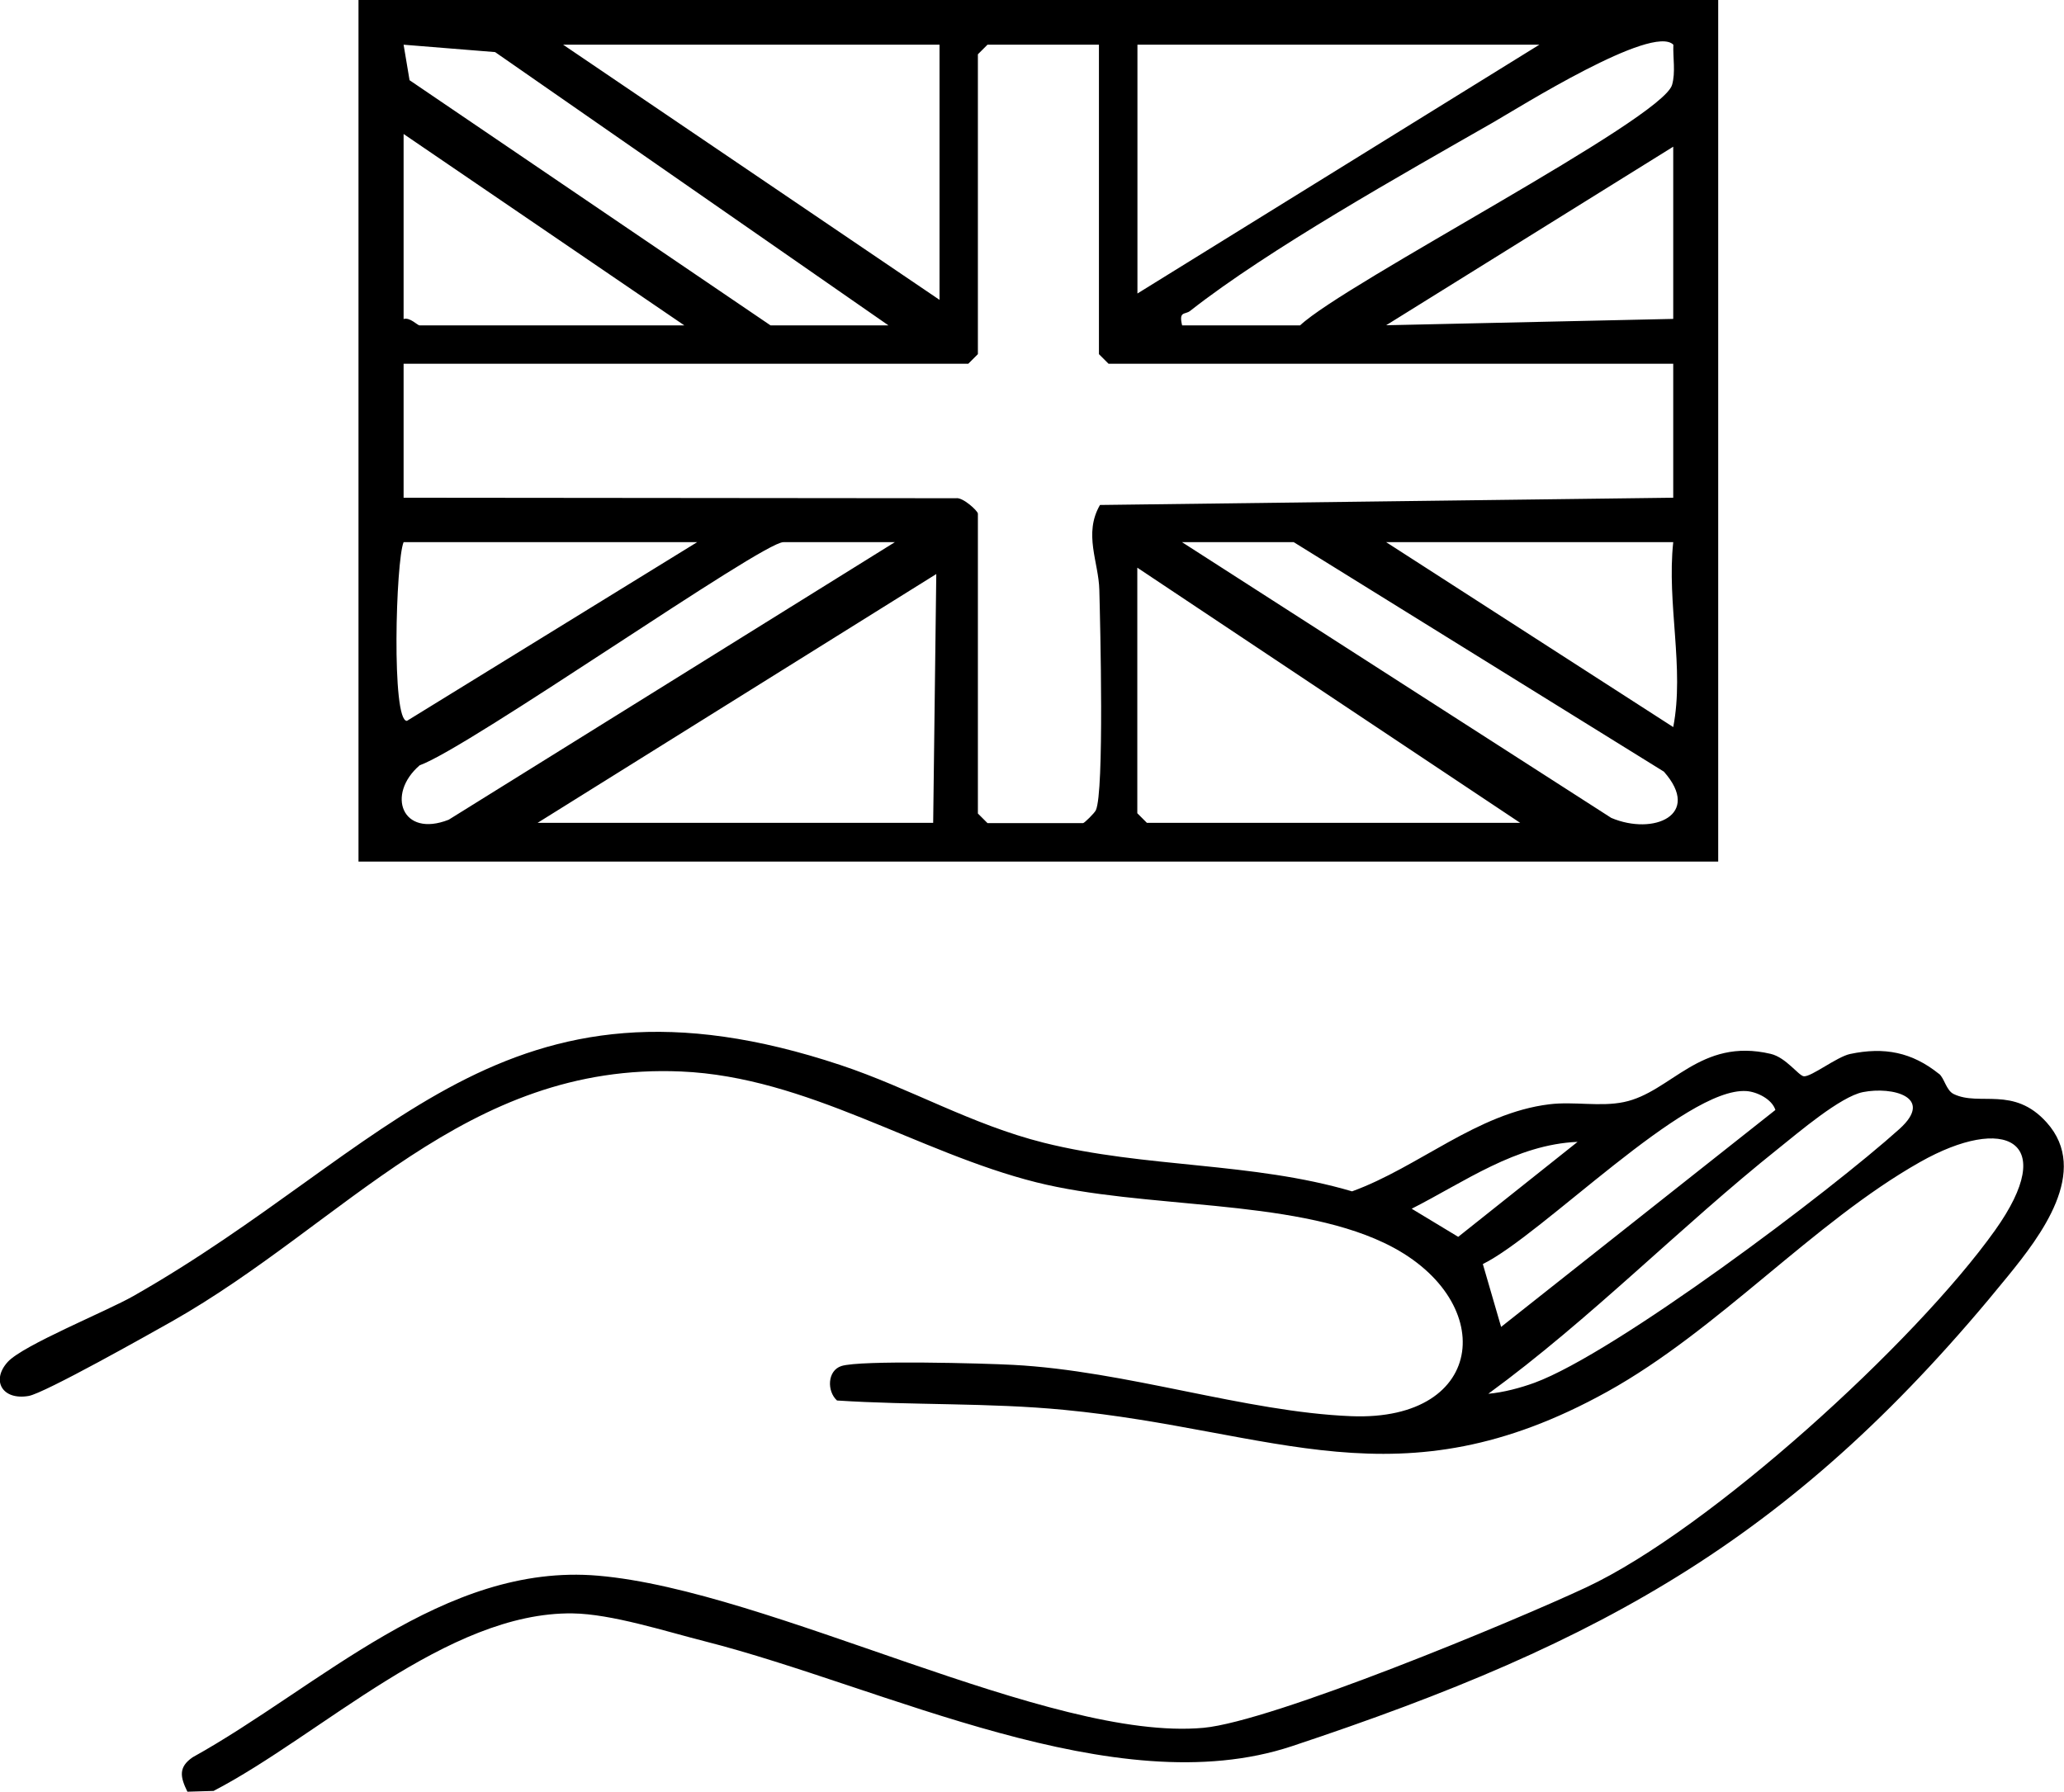
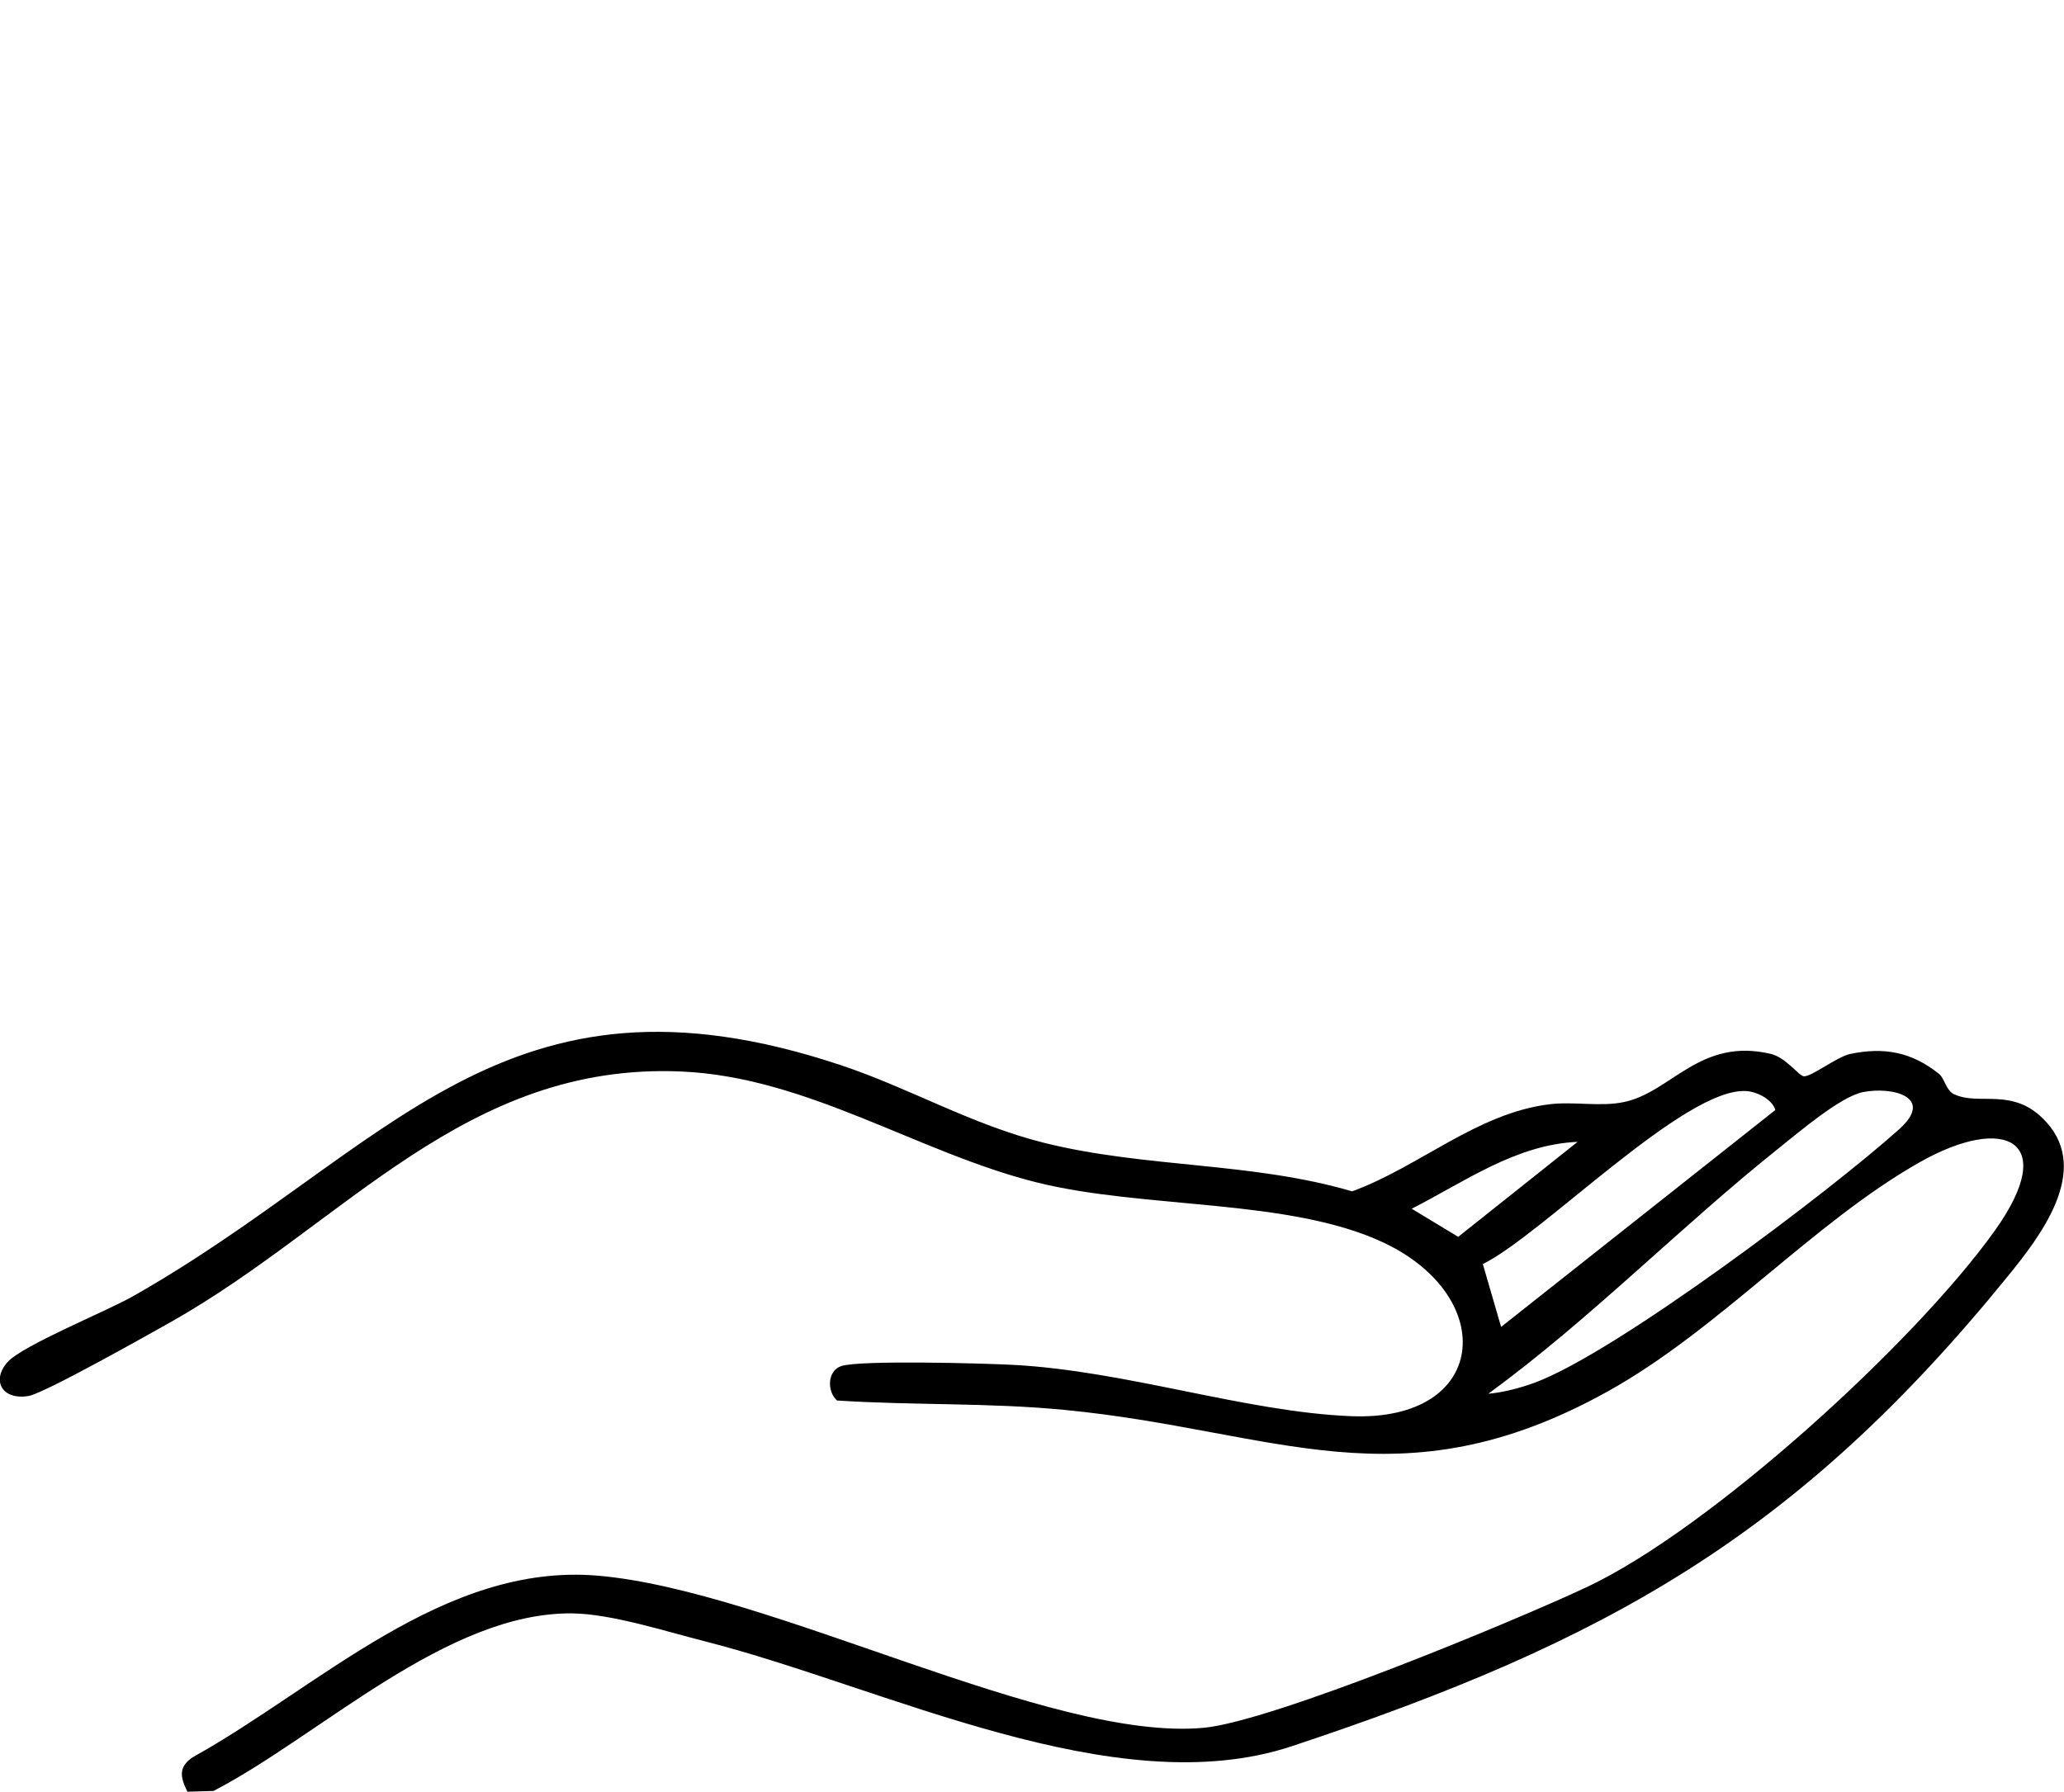
<svg xmlns="http://www.w3.org/2000/svg" viewBox="0 0 159.25 138.27" id="Layer_2">
  <g id="Layer_1-2">
-     <path d="M27.66,0h104.91v66.49H27.66V0ZM68.55,25.11L38.2,4.02l-7.06-.57.46,2.74,27.85,18.92h9.11ZM72.49,3.45h-29.04l29.04,19.69V3.45ZM84.8,3.45h-8.61l-.74.74v23.14l-.74.74H31.14v10.34l42.62.04c.52-.1,1.69.98,1.69,1.19v23.14l.74.74h7.38c.09,0,.87-.76.98-.99.66-1.41.34-14.32.27-17-.05-2.16-1.24-4.33.05-6.56l44.23-.56v-10.34h-43.57l-.74-.74V3.45ZM118.77,3.45h-31.01v19.2L118.77,3.45ZM91.2,25.11h9.11c3.5-3.29,27.93-15.89,28.7-18.56.28-.97.06-2.1.1-3.1-1.62-1.62-11.88,4.83-13.93,6.01-6.85,3.92-17.34,9.8-23.35,14.53-.4.32-.9-.02-.62,1.13ZM52.8,25.11l-21.66-14.77v14.28c.48-.16,1.07.49,1.23.49h20.43ZM129.1,24.61v-13.29l-22.15,13.78,22.15-.49ZM53.78,41.84h-22.64c-.6,1.42-.95,13.86.26,13.79l22.39-13.79ZM69.05,41.84h-8.61c-1.65,0-24.19,15.83-28.06,17.22-2.6,2.24-1.37,5.62,2.24,4.2l34.44-21.43ZM99.81,41.84h-8.61l33.12,21.28c3.26,1.38,7.01-.23,4.06-3.57l-28.56-17.71ZM129.1,41.84h-22.15l22.15,14.27c.88-4.54-.51-9.51,0-14.27ZM87.75,43.81v18.95l.74.74h28.8l-29.54-19.69ZM41.48,63.5h30.52l.24-19.2-30.76,19.2Z" />
    <path d="M149.61,82.87c.41.33.55,1.28,1.13,1.56,2,.97,4.62-.65,7.17,2.19,3.39,3.77-.5,8.8-2.97,11.84-16.27,20.05-31.02,28.25-55.27,36.3-13.65,4.53-31.45-4.58-45.3-8.1-3-.76-7.18-2.11-10.19-2.15-9.68-.13-19.46,9.42-27.7,13.7l-2.02.06c-.55-1.12-.72-1.89.41-2.66,9.75-5.41,19.36-15.03,31.27-14.01,13.31,1.14,34.83,12.83,46.72,11.74,5.31-.49,23.94-8.22,29.53-10.84,9.55-4.47,25.38-18.91,31.53-27.54,5-7.01.73-8.96-5.78-5.28-8.23,4.65-15.56,12.97-24.13,17.72-16.1,8.92-25.63,2.96-41.93,1.4-5.81-.56-11.67-.34-17.5-.72-.79-.72-.75-2.31.34-2.66,1.47-.47,11.01-.21,13.24-.09,8.75.46,17.92,3.63,26.08,3.96,10.61.43,11.39-9.19,2.54-13.38-7.28-3.45-18.53-2.59-26.83-4.67-9.16-2.3-17.66-8.13-27.39-8.55-16.68-.72-25.93,11.72-39.32,19.3-1.74.98-9.81,5.53-11.03,5.74-2.04.35-2.91-1.2-1.61-2.63,1.19-1.3,7.64-3.91,9.69-5.08,19.88-11.3,28.51-26.51,54.58-17.82,5.29,1.76,10.08,4.59,15.67,5.99,7.84,1.96,16.05,1.47,23.78,3.75,5.15-1.87,9.64-6.04,15.23-6.72,1.89-.23,3.92.21,5.74-.17,3.65-.75,5.86-5.01,11.33-3.72,1.19.28,2.15,1.69,2.56,1.73.58.05,2.54-1.5,3.56-1.72,2.65-.56,4.78-.14,6.86,1.53ZM136.98,85.65c-.27-.84-1.44-1.4-2.24-1.45-4.72-.31-15.73,11.08-20.33,13.35l1.41,4.85,21.16-16.74ZM143.74,84.28c-1.75.35-4.99,3.13-6.51,4.34-7.61,6.07-14.51,13.18-22.4,18.94,1.16-.1,2.47-.45,3.57-.85,6.27-2.31,22.83-14.79,28.16-19.59,2.72-2.46-.56-3.29-2.82-2.84ZM121.72,88.12c-4.76.2-8.72,3.09-12.8,5.16l3.59,2.17,9.21-7.33Z" />
  </g>
</svg>